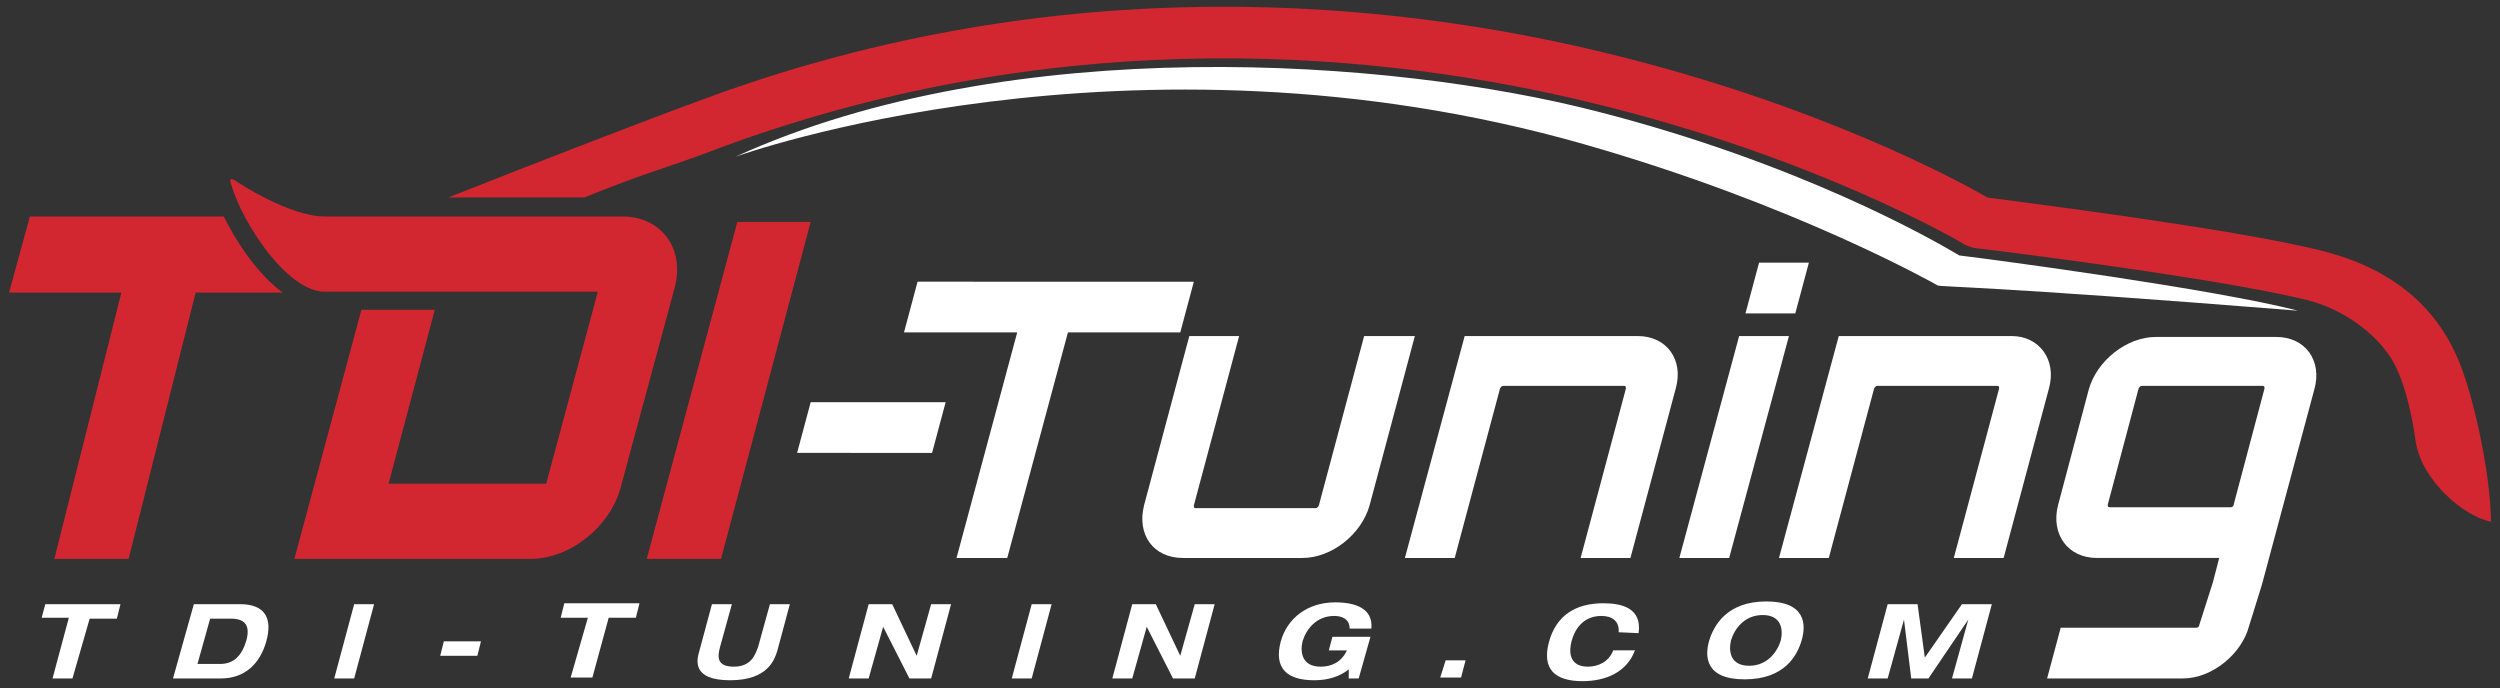
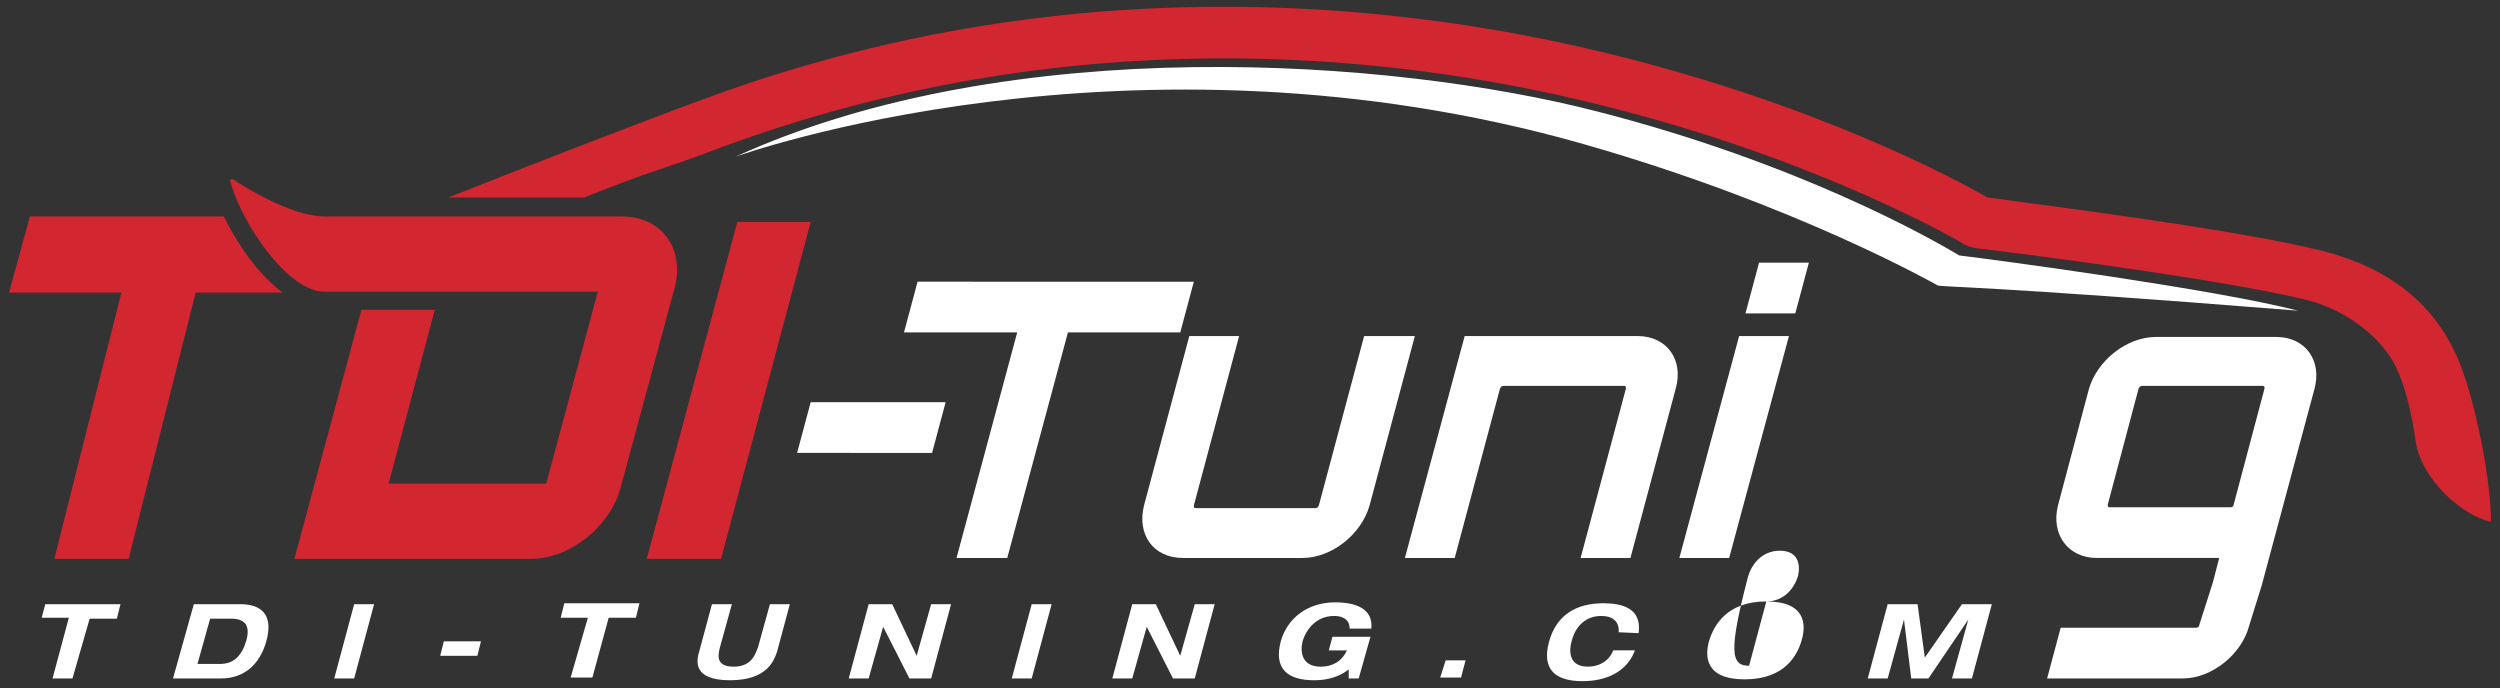
<svg xmlns="http://www.w3.org/2000/svg" version="1.1" id="Layer_1" x="0px" y="0px" viewBox="0 0 276 76" style="enable-background:new 0 0 276 76;" xml:space="preserve">
  <rect x="0" y="0" width="276" height="76" fill="#333333" stroke="none" />
  <style type="text/css">
	.st0{fill:url(#SVGID_1_);}
	.st1{fill:#D22630;}
	.st2{fill:#FFFFFF;}
	.st3{fill:#C91618;}
</style>
  <g>
    <linearGradient id="SVGID_1_" gradientUnits="userSpaceOnUse" x1="81.2" y1="55.124" x2="253.7" y2="55.124" gradientTransform="matrix(1 0 0 -1 0 76)">
      <stop offset="0" style="stop-color:#FFFFFF" />
      <stop offset="1" style="stop-color:#FFFFFF" />
    </linearGradient>
    <path class="st0" d="M213.9,31.5c-0.2-0.1-15.6-8.9-39.1-15.6c-50.2-14.3-93.6,1.4-93.6,1.4c30.5-13.9,72.6-10.8,95.1-5   c22.3,5.7,37,14.1,40,15.9c4.1,0.5,28.1,3.7,37.4,6.1C218.7,31.5,214.2,31.7,213.9,31.5z" />
    <g>
      <g>
        <polygon class="st1" points="81.4,24.5 71.4,61.7 79.6,61.7 89.5,24.5    " />
      </g>
      <g>
        <path class="st1" d="M68.7,23.9c0,0-31.2,0-32.8,0c-3.9,0-9.4-3.6-10-4s-0.5,0.2-0.4,0.4c1.3,4.5,6.3,11.9,10.3,11.9     c7.9,0,30.2,0,30.2,0l-5.7,21.2H42.9L48,34.2h-8.1l-7.4,27.5h26.1c4.3,0,8.7-3.5,9.9-7.8l6-22.2C75.6,27.4,73,23.9,68.7,23.9z" />
      </g>
    </g>
    <g>
      <path class="st2" d="M131.8,31.1l-1.5,5.6h-12.4l-6.7,24.9h-5.6l6.7-24.9H99.8l1.5-5.6C101.3,31.1,131.8,31.1,131.8,31.1z" />
      <path class="st2" d="M156.2,37.1l-5,18.7c-0.9,3.2-4.2,5.8-7.4,5.8h-13.2c-3.3,0-5.1-2.6-4.3-5.8l5-18.7h5.5l-5,18.7    c0,0.2,0,0.3,0.2,0.3h13.2c0.2,0,0.3-0.1,0.4-0.3l5-18.7H156.2z" />
      <path class="st2" d="M185,42.9l-5,18.7h-5.5l5-18.7c0-0.2,0-0.3-0.2-0.3H166c-0.2,0-0.3,0.1-0.4,0.3l-5,18.7h-5.5l6.6-24.5h19.1    C184,37.1,185.9,39.7,185,42.9z" />
      <path class="st2" d="M199.7,29l-1.5,5.6h-5.5l1.5-5.6C194.2,29,199.7,29,199.7,29z M192,37.1h5.5l-6.6,24.5h-5.5L192,37.1z" />
-       <path class="st2" d="M226.2,42.9l-5,18.7h-5.5l5-18.7c0-0.2,0-0.3-0.2-0.3h-13.2c-0.2,0-0.3,0.1-0.4,0.3l-5,18.7h-5.5l6.6-24.5    h19.1C225.1,37.1,227.1,39.7,226.2,42.9z" />
      <path class="st2" d="M241,74.9h-15l1.5-5.6h15c0.1,0,0.3-0.1,0.3-0.3l1.5-4.7l0.7-2.7h-13.5c-3.2,0-5.1-2.6-4.3-5.8l3.4-12.8    c0.9-3.2,4.2-5.8,7.4-5.8h13.3c3.2,0,5.1,2.6,4.2,5.8l-5.8,21.6l-1.4,4.5C247.5,72.2,244.2,74.9,241,74.9z M246.3,56    c0.1,0,0.3-0.1,0.3-0.3l3.4-12.8c0-0.2,0-0.3-0.2-0.3h-13.3c-0.2,0-0.3,0.1-0.4,0.3l-3.4,12.8c0,0.2,0,0.3,0.2,0.3H246.3z" />
    </g>
    <path class="st2" d="M104.4,44.4l-1.5,5.6H88l1.5-5.6H104.4z" />
    <path class="st1" d="M31.2,32.3c-2.7-2-5-5.4-6.5-8.4H3.3L1,32.3h12.4L6,61.7h8.2l7.4-29.4H31.2z" />
    <g>
      <path class="st3" d="M264.7,41.1c-0.1-0.1-0.1-0.2-0.2-0.3C264.6,40.9,264.7,41,264.7,41.1z" />
    </g>
    <g>
      <path class="st1" d="M272,41.3c-1.9-5.6-6.1-11.3-16-13.7c-9.8-2.4-32.3-5.2-36.6-5.8c-3.1-1.8-18.5-10.2-41.9-15.9    c-23.7-5.8-60.2-9.6-99.7,5c-6.6,2.4-20.5,7.8-28.3,10.9h15c7.7-3.1,8.8-3.1,15.3-5.6c38.1-14,73.3-10.4,96.1-4.8    c24.8,6,40.9,15.5,41,15.6c0.4,0.2,0.7,0.3,1.2,0.4c0.3,0,26.3,3.2,36.5,5.7c4.5,1.1,8.5,4.3,10,7.6s2,7.5,2.1,8.1    c0.7,4.3,5.3,8.2,8.3,8.8C275,53.3,273.6,46,272,41.3z" />
    </g>
    <g>
      <path class="st2" d="M7.6,68.2h-3L5,66.7h8.3l-0.4,1.6h-3L8,74.9H5.8L7.6,68.2z" />
      <path class="st2" d="M21.4,66.7h5.1c2.8,0,3.6,1.6,2.9,4.1s-2.4,4.1-5,4.1h-5.3L21.4,66.7z M21.8,73.3h2.5c1.5,0,2.4-0.9,2.9-2.6    c0.4-1.5,0-2.4-1.7-2.4h-2.3L21.8,73.3z" />
      <path class="st2" d="M39.1,66.7h2.2l-2.2,8.2h-2.2L39.1,66.7z" />
      <path class="st2" d="M49,70.8h4.1l-0.4,1.6h-4.1L49,70.8z" />
      <path class="st2" d="M64.9,68.2h-3l0.4-1.6h8.3l-0.4,1.6h-3l-1.8,6.6H63L64.9,68.2z" />
      <path class="st2" d="M78.6,66.7h2.2l-1.3,4.7c-0.2,0.8-0.6,2.2,1.5,2.2c2,0,2.4-1.4,2.7-2.2l1.3-4.7h2.2l-1.4,5.2    c-0.3,0.9-1,3.2-5.2,3.2s-3.7-2.2-3.4-3.2L78.6,66.7z" />
      <path class="st2" d="M102.8,66.7h2.2l-2.2,8.2h-2.4l-2.9-5.7l0,0l-1.6,5.7h-2.2l2.2-8.2h2.6l2.7,5.7l0,0L102.8,66.7z" />
      <path class="st2" d="M113.9,66.7h2.2l-2.2,8.2h-2.2L113.9,66.7z" />
      <path class="st2" d="M131.9,66.7h2.2l-2.2,8.2h-2.4l-2.9-5.7l0,0l-1.6,5.7h-2.2l2.2-8.2h2.6l2.7,5.7l0,0L131.9,66.7z" />
      <path class="st2" d="M147.1,70.3h4.2l-1.3,4.6h-1.1v-1c-1,0.8-2.3,1.2-3.8,1.2c-3,0-4.5-1.3-3.7-4.3c0.7-2.5,2.9-4.3,6-4.3    c2.3,0,4.2,0.7,4,2.9H149c0-1.1-0.9-1.4-1.7-1.4c-2,0-3.1,1.5-3.5,2.8c-0.3,1.3,0,2.8,2,2.8c1.2,0,2.3-0.5,2.9-1.8h-2L147.1,70.3z    " />
      <path class="st2" d="M159.6,72.9h2.2l-0.5,1.9H159L159.6,72.9z" />
      <path class="st2" d="M178.7,69.8c0.1-1.2-0.7-1.8-1.9-1.8c-2.1,0-3,1.6-3.3,2.8c-0.3,1.1-0.3,2.8,1.8,2.8c1.1,0,2.3-0.5,2.8-1.8    h2.4c-0.9,2.4-3.2,3.4-5.8,3.4c-3,0-4.5-1.3-3.7-4.3s3-4.3,6-4.3c2,0,4.3,0.5,3.9,3.3L178.7,69.8L178.7,69.8z" />
-       <path class="st2" d="M195,66.4c4.4,0,4.4,2.6,3.9,4.3c-0.5,1.7-1.9,4.3-6.3,4.3c-4.4,0-4.4-2.6-3.9-4.3    C189.2,69.1,190.6,66.4,195,66.4z M193.1,73.5c2,0,3.1-1.5,3.5-2.8c0.3-1.3,0-2.8-2-2.8s-3.1,1.5-3.5,2.8    C190.8,72,191.1,73.5,193.1,73.5z" />
+       <path class="st2" d="M195,66.4c4.4,0,4.4,2.6,3.9,4.3c-0.5,1.7-1.9,4.3-6.3,4.3c-4.4,0-4.4-2.6-3.9-4.3    C189.2,69.1,190.6,66.4,195,66.4z c2,0,3.1-1.5,3.5-2.8c0.3-1.3,0-2.8-2-2.8s-3.1,1.5-3.5,2.8    C190.8,72,191.1,73.5,193.1,73.5z" />
      <path class="st2" d="M216.6,66.7h3.3l-2.2,8.2h-2.2l1.8-6.5l0,0l-4.4,6.5H211l-0.8-6.5l0,0l-1.8,6.5h-2.2l2.2-8.2h3.3l0.8,5.9    L216.6,66.7z" />
    </g>
  </g>
</svg>